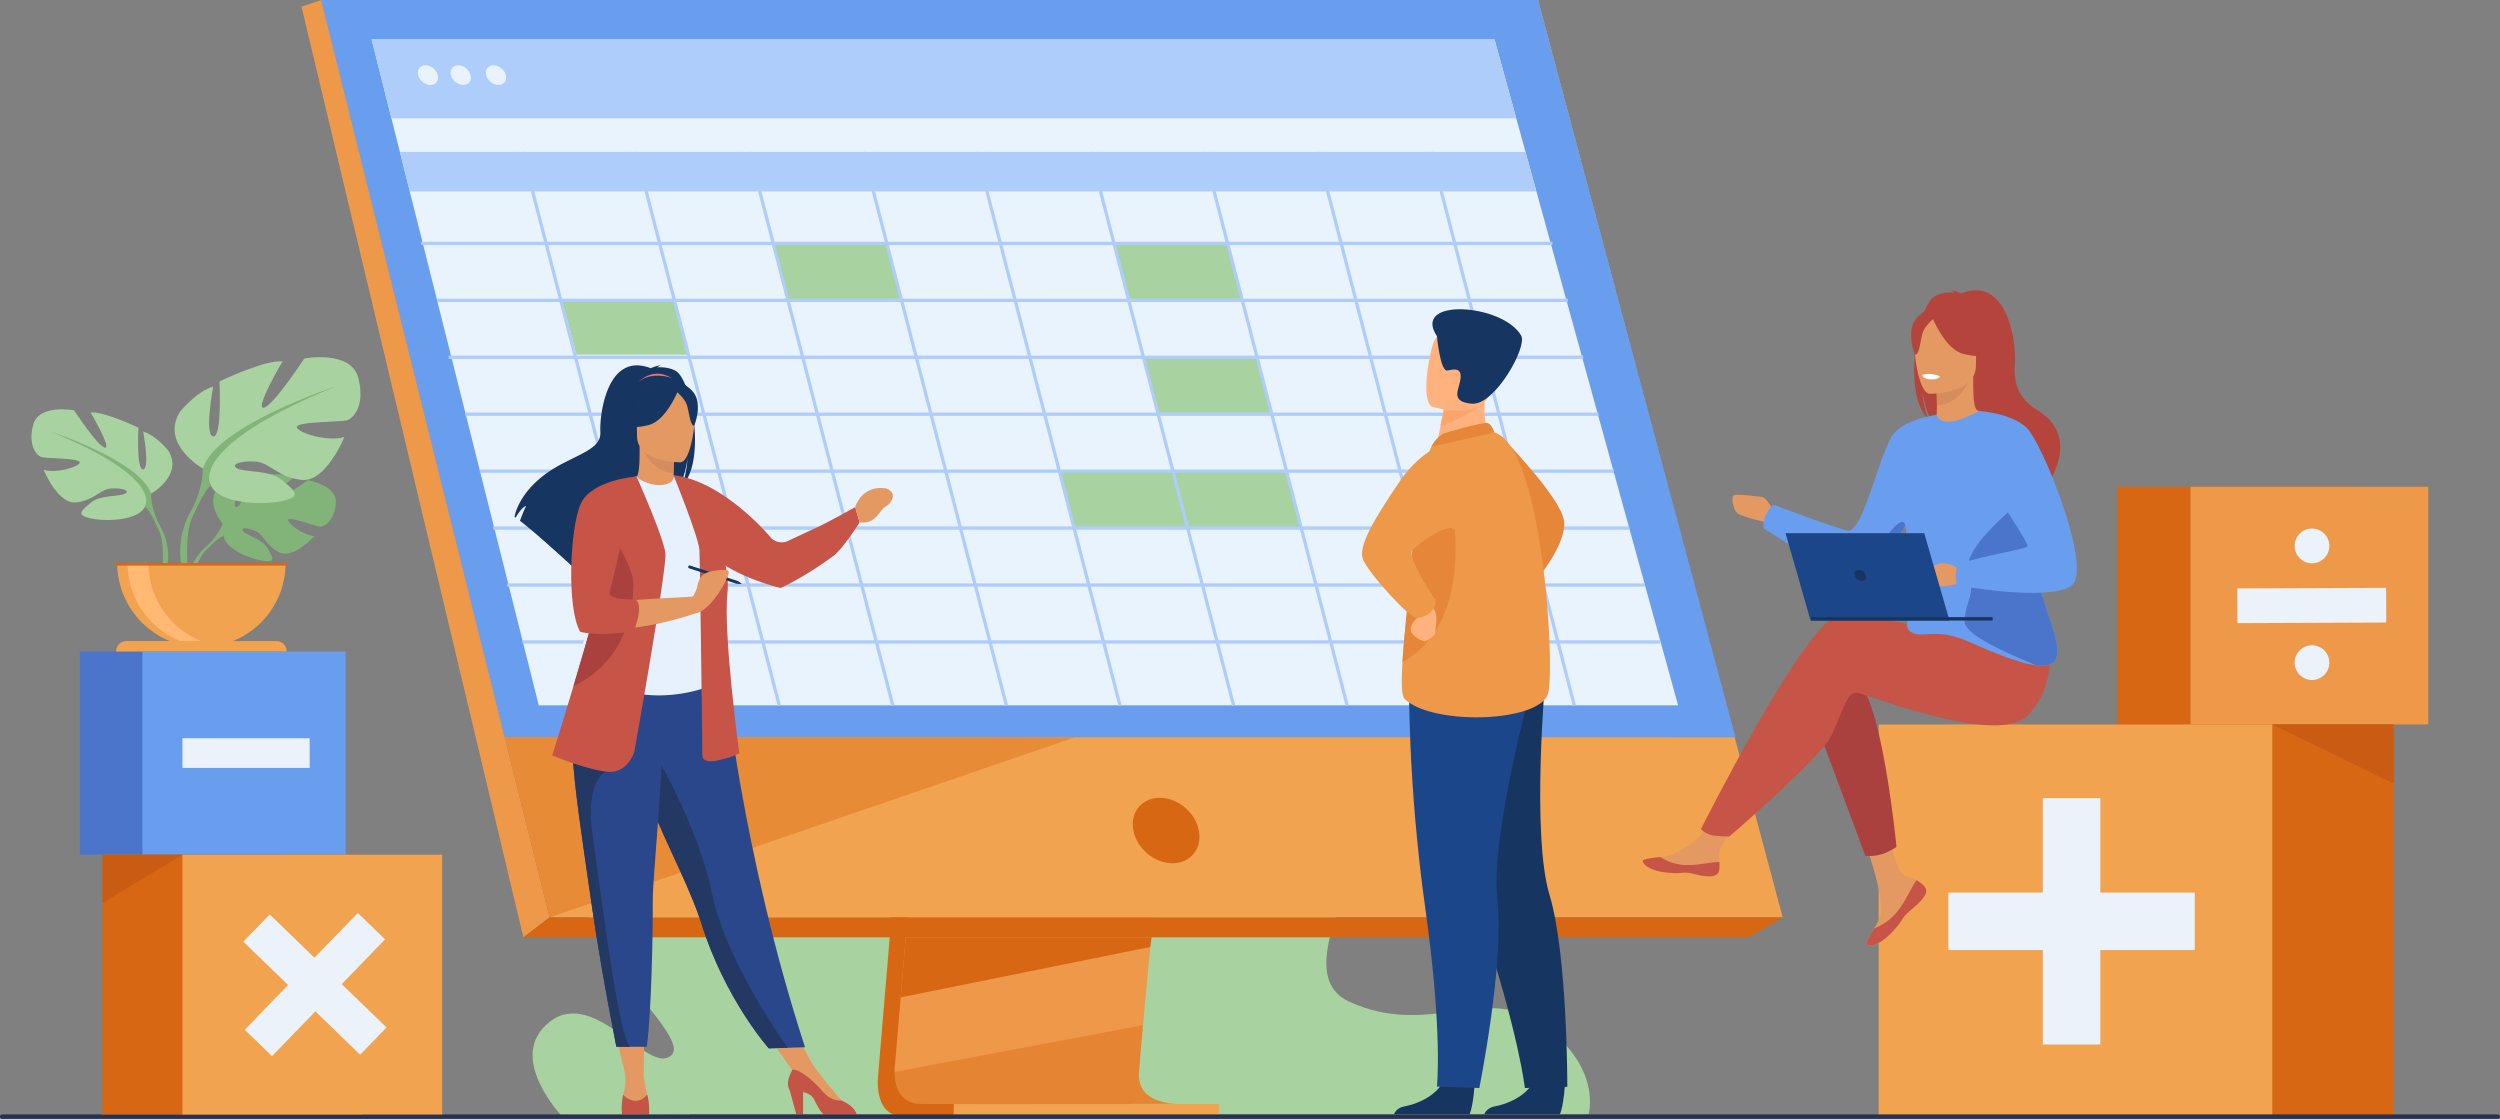
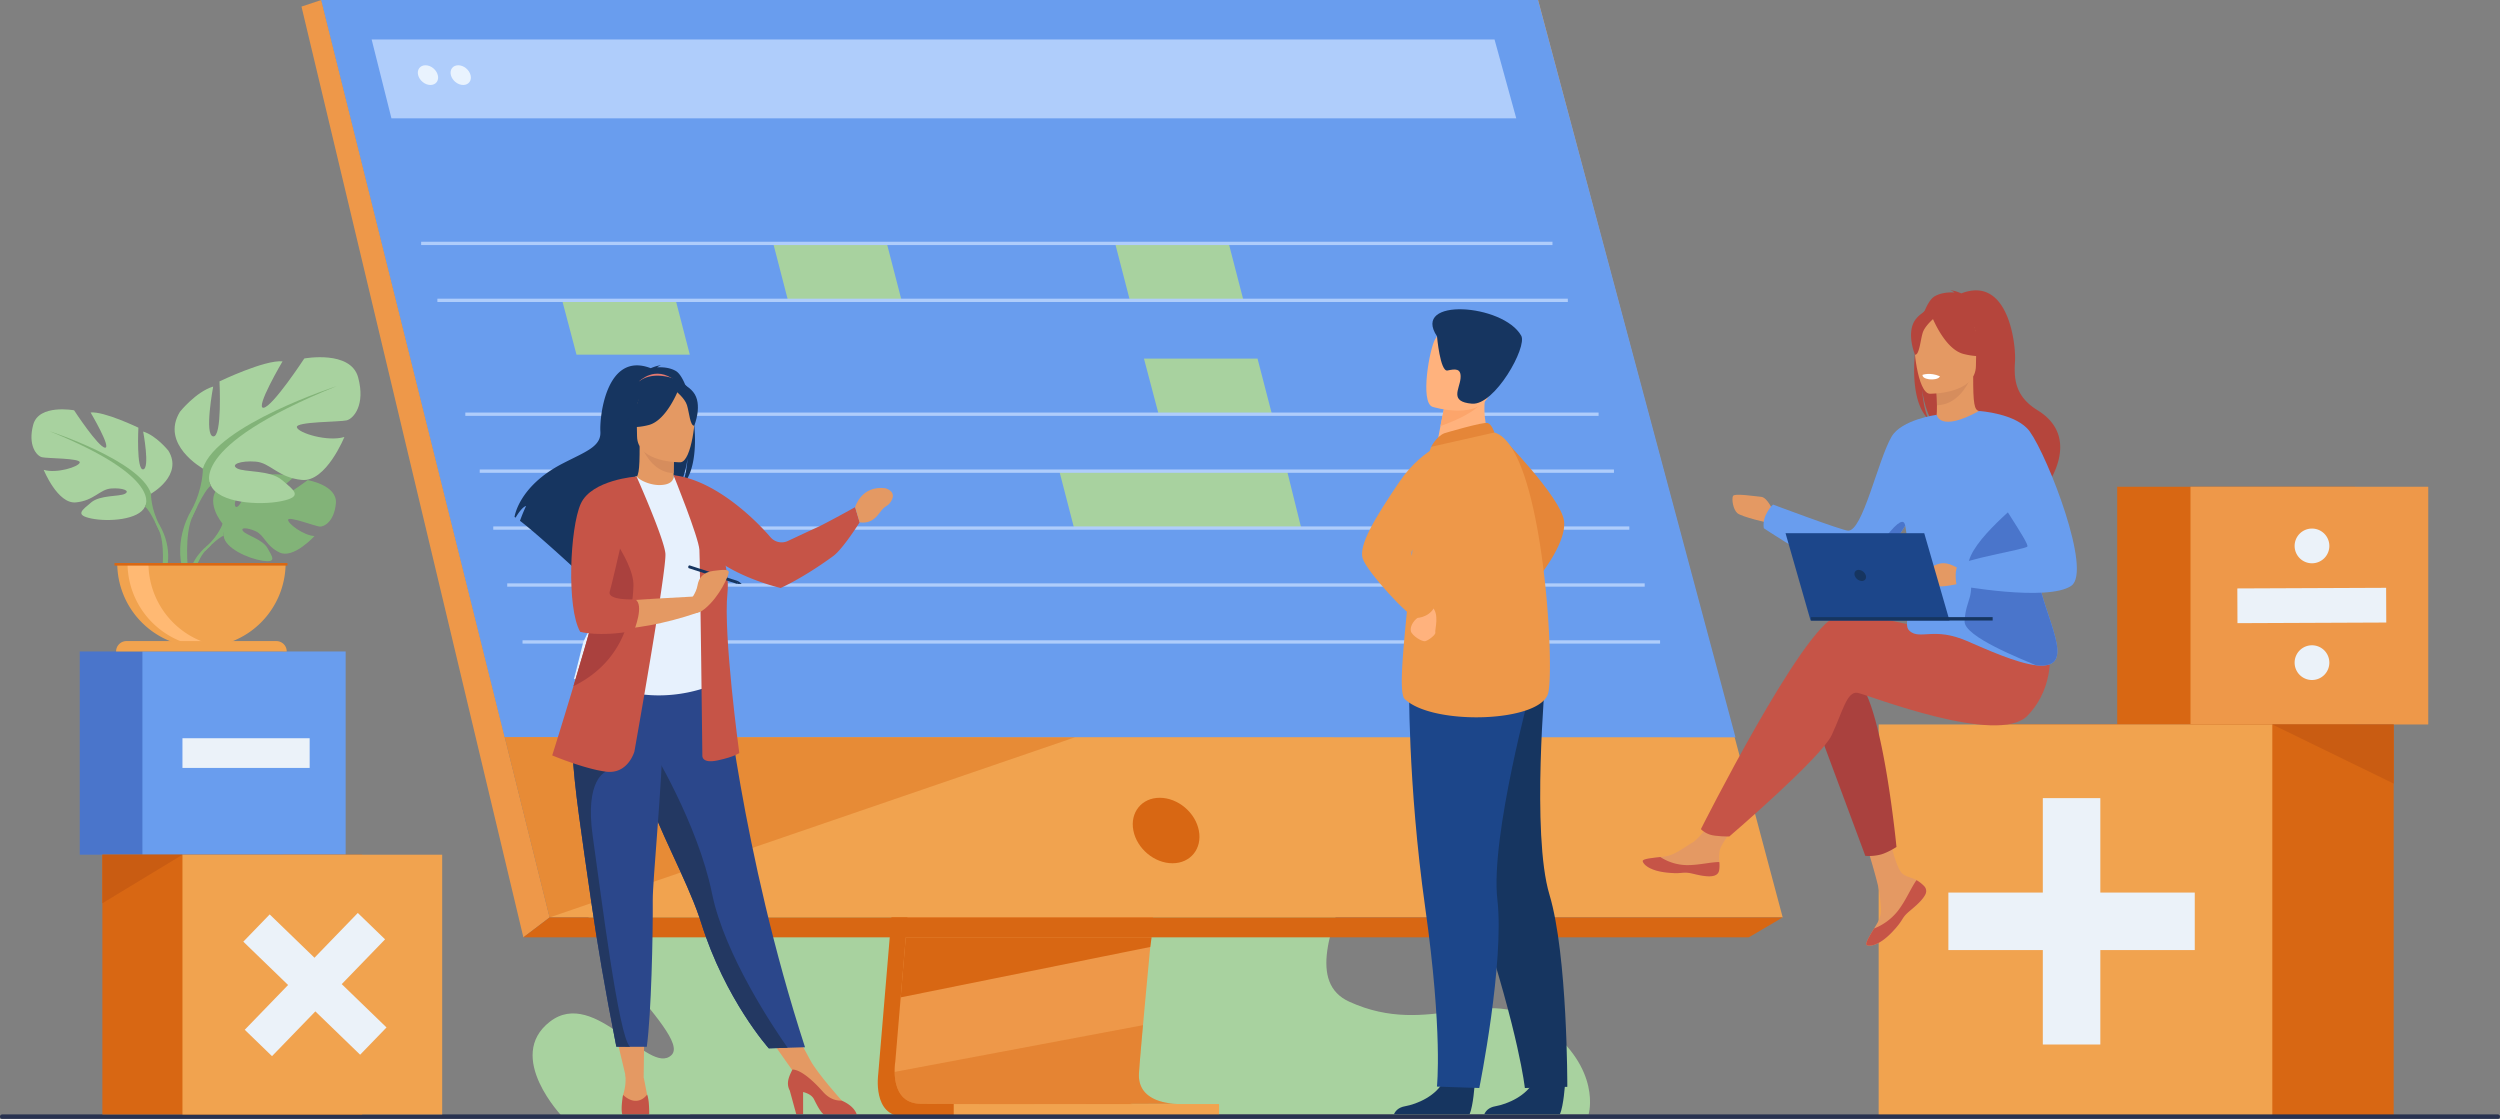
<svg xmlns="http://www.w3.org/2000/svg" id="Ñëîé_2" data-name="Ñëîé 2" viewBox="0 0 2378.94 1064.7">
  <rect x="0" y="0" width="2378.94" height="1064.7" fill="#808080" stroke="none" />
  <defs>
    <style>.cls-1{fill:#a8d29f;}.cls-2,.cls-5{fill:#d86713;}.cls-3{fill:#ee9849;}.cls-4{fill:#f1a34f;}.cls-5{opacity:0.4;}.cls-6{fill:#699dee;}.cls-7{fill:#e9f3fe;}.cls-8{fill:#afcdfb;}.cls-9{fill:#ebf2f9;}.cls-10{fill:#4a75cb;}.cls-11{fill:#e49963;}.cls-12{fill:#163560;}.cls-13{fill:#e37970;}.cls-14{fill:#d68d5d;}.cls-15{fill:#2b478b;}.cls-16{fill:#e7f1fd;}.cls-17{fill:#c65447;}.cls-18{fill:#c45446;}.cls-19{fill:#233862;}.cls-20{fill:#aa413e;}.cls-21{fill:#c95c12;}.cls-22{fill:#b5453c;}.cls-23{fill:#fff;}.cls-24{fill:#1c468a;}.cls-25{fill:#283250;}.cls-26{fill:#e58638;}.cls-27{fill:#ffb27d;}.cls-28{fill:#fca56b;}.cls-29{fill:#82b378;}.cls-30{fill:#ffb973;}</style>
  </defs>
  <title>accountants</title>
  <path class="cls-1" d="M2371.88,1620.43c-55.27-41.43-108.34,12.68-185.72-22.7s81.81-210,17.69-263.11-170.25,59.7-170.25,59.7,185.72-232.16,115-261.11-518.24-103-518.24-103l-80.86,466.39c-16.54-21.39-51.58-49-81.92-14.17-40.37,46.3,95,146,73.61,166.21s-72.42-65.3-115.61-31.87,12.21,90.79,12.21,90.79l121.21,1.69s0-1.5.05-4.23h854.92S2427.16,1661.85,2371.88,1620.43Z" transform="translate(-902.3 -644.57)" />
  <path class="cls-2" d="M1793.7,1004.77,1738,1666.7s-5.83,40.12,24,40.2c49.07.12,244.25,0,244.25,0s-36.93-8.35-36.49-27.15c.53-22.15,65.07-681.25,65.07-681.25Z" transform="translate(-902.3 -644.57)" />
  <path class="cls-3" d="M2022.13,1694.89c-9.65,0-196.07.61-243.86,0-20.83-.26-24.48-18.52-24.65-30.33a59.17,59.17,0,0,1,.63-9.85l1.45-17.2,3.69-43.85,3.26-38.74,4.19-49.78,3.53-42,39.56-470.35,241.18-6.26s-27.18,275.83-46.41,476.61c-2.15,22.37-4.19,43.82-6.08,63.84q-.92,9.59-1.77,18.73c-1.78,19-3.41,36.44-4.83,51.84-.75,8.12-1.44,15.66-2.06,22.57-2.45,27.08-3.89,44.37-3.91,47.66a27.83,27.83,0,0,0,.47,5.36C1990.47,1694.2,2018.51,1694.89,2022.13,1694.89Z" transform="translate(-902.3 -644.57)" />
  <polygon class="cls-4" points="1463.58 0 305.69 0 441.29 544.69 459.86 619.28 523.01 872.98 1696.37 872.98 1463.58 0" />
  <polygon class="cls-3" points="305.68 0 286.89 6.26 498.03 891.93 523.01 872.99 305.68 0" />
  <polygon class="cls-2" points="498.03 891.93 1664.16 891.93 1696.37 872.99 523.01 872.99 498.03 891.93" />
  <rect class="cls-4" x="1809.84" y="1695.15" width="252.49" height="12" transform="translate(2969.87 2757.73) rotate(180)" />
  <polygon class="cls-2" points="1095.84 891.93 1094.54 901.1 857.09 949.07 860.35 910.33 861.9 891.93 1095.84 891.93" />
  <path class="cls-5" d="M2022.13,1694.89c-9.65,0-196.07.61-243.86,0-20.83-.26-24.48-18.52-24.65-30.33l236.33-44.46c-2.45,27.08-3.89,44.37-3.91,47.66a27.83,27.83,0,0,0,.47,5.36C1990.47,1694.2,2018.51,1694.89,2022.13,1694.89Z" transform="translate(-902.3 -644.57)" />
  <polygon class="cls-5" points="1023.2 701.48 523.01 872.99 480.3 701.38 1023.2 701.48" />
  <polygon class="cls-6" points="1463.58 0 305.68 0 480.2 701.38 1651.45 701.61 1463.58 0" />
  <path class="cls-2" d="M2043.1,1434.87c-3.34-17.21-20-31.15-37.21-31.15s-28.44,13.95-25.1,31.15,20,31.16,37.21,31.16S2046.44,1452.07,2043.1,1434.87Z" transform="translate(-902.3 -644.57)" />
-   <polygon class="cls-7" points="1596.84 671.2 512.7 671.2 389.92 182.1 380.51 144.59 372.48 112.6 353.65 37.58 1422.16 37.58 1442.84 112.6 1451.66 144.59 1462 182.1 1596.84 671.2" />
  <polygon class="cls-8" points="1422.16 37.58 353.65 37.58 372.48 112.6 1442.84 112.6 1422.16 37.58" />
  <polygon class="cls-1" points="735.79 231.61 843.88 231.61 857.9 285.79 749.81 285.79 735.79 231.61" />
  <polygon class="cls-1" points="534.93 285.79 643.02 285.79 656.4 337.5 548.6 337.5 534.93 285.79" />
  <polygon class="cls-1" points="1061.13 231.61 1169.22 231.61 1183.24 285.79 1075.16 285.79 1061.13 231.61" />
  <polygon class="cls-1" points="1088.55 341.21 1196.63 341.21 1210.02 392.91 1102.21 392.91 1088.55 341.21" />
  <polygon class="cls-1" points="1008.05 448.33 1224.81 448.33 1238.24 502.51 1022.07 502.51 1008.05 448.33" />
  <rect class="cls-8" x="400.75" y="230.04" width="1076.54" height="3.15" />
  <rect class="cls-8" x="416.2" y="284.22" width="1075.71" height="3.15" />
-   <rect class="cls-8" x="426.88" y="338.4" width="1079.66" height="3.15" />
  <rect class="cls-8" x="442.79" y="392.58" width="1078.39" height="3.15" />
  <rect class="cls-8" x="456.48" y="446.76" width="1079.32" height="3.15" />
  <rect class="cls-8" x="469.37" y="500.93" width="1081.06" height="3.15" />
  <rect class="cls-8" x="482.66" y="555.11" width="1082.39" height="3.15" />
  <rect class="cls-8" x="497.22" y="609.29" width="1082.46" height="3.15" />
  <path class="cls-7" d="M1307.19,706.68c-5.18,0-8.33,4.2-7,9.38s6.54,9.38,11.72,9.38,8.33-4.2,7-9.38S1312.37,706.68,1307.19,706.68Z" transform="translate(-902.3 -644.57)" />
  <path class="cls-7" d="M1338.35,706.68c-5.18,0-8.33,4.2-7,9.38s6.54,9.38,11.72,9.38,8.33-4.2,7-9.38S1343.53,706.68,1338.35,706.68Z" transform="translate(-902.3 -644.57)" />
-   <path class="cls-7" d="M1383.62,716.05c-1.29-5.18-6.54-9.38-11.72-9.38s-8.33,4.2-7,9.38,6.54,9.38,11.72,9.38S1384.91,721.23,1383.62,716.05Z" transform="translate(-902.3 -644.57)" />
-   <polygon class="cls-8" points="1496.55 671.6 1499.6 670.81 1373.11 182.1 1462 182.1 1451.66 144.59 1363.4 144.59 1363.3 144.2 1361.78 144.59 1255.32 144.59 1255.22 144.2 1253.69 144.59 1147.23 144.59 1147.13 144.2 1145.61 144.59 1039.15 144.59 1039.05 144.2 1037.52 144.59 931.06 144.59 930.96 144.2 929.44 144.59 822.98 144.59 822.88 144.2 821.35 144.59 714.89 144.59 714.79 144.2 713.27 144.59 606.81 144.59 606.7 144.2 605.18 144.59 498.72 144.59 498.62 144.2 497.1 144.59 380.51 144.59 389.92 182.1 505.18 182.1 631.87 671.6 634.92 670.81 508.43 182.1 613.26 182.1 739.96 671.6 743 670.81 616.51 182.1 721.35 182.1 848.04 671.6 851.09 670.81 724.6 182.1 829.43 182.1 956.13 671.6 959.17 670.81 832.68 182.1 937.52 182.1 1064.21 671.6 1067.26 670.81 940.77 182.1 1045.61 182.1 1172.3 671.6 1175.34 670.81 1048.86 182.1 1153.69 182.1 1280.38 671.6 1283.43 670.81 1156.94 182.1 1261.78 182.1 1388.47 671.6 1391.51 670.81 1265.03 182.1 1369.86 182.1 1496.55 671.6" />
  <rect class="cls-2" x="2014.69" y="463.18" width="226.22" height="226.22" />
  <rect class="cls-3" x="2084.44" y="463.18" width="226.22" height="226.22" />
  <path class="cls-9" d="M3102.26,1258.61a16.52,16.52,0,0,0-16.45,16.59h0a16.52,16.52,0,0,0,16.59,16.45h0a16.52,16.52,0,0,0,16.45-16.59h0A16.52,16.52,0,0,0,3102.26,1258.61Z" transform="translate(-902.3 -644.57)" />
  <path class="cls-9" d="M3102.4,1180.58h0a16.52,16.52,0,0,0,16.45-16.59h0a16.52,16.52,0,1,0-16.45,16.59Z" transform="translate(-902.3 -644.57)" />
  <rect class="cls-9" x="3031.31" y="1204.34" width="141.59" height="33.04" transform="translate(-907.34 -631.69) rotate(-0.24)" />
  <rect class="cls-10" x="75.89" y="619.92" width="193.39" height="193.39" />
  <rect class="cls-6" x="135.52" y="619.92" width="193.39" height="193.39" />
  <rect class="cls-9" x="173.62" y="702.49" width="121.04" height="28.25" />
  <polygon class="cls-11" points="584.32 977.53 595.6 1025.06 612.5 1024.97 613.12 977.53 584.32 977.53" />
  <polygon class="cls-11" points="726.5 979.56 758.61 1025.06 771.13 1008.99 751.8 973.3 726.5 979.56" />
  <path class="cls-12" d="M1545.32,997.53c-5.84-3.32-12.83-3.68-17.72-3.39a8.29,8.29,0,0,1,3.74-1.77c-3-.45-9.8,2.56-9.8,2.56-42.19-16.26-48.82,45.87-47.94,60.3s-14.18,19.14-36.13,30.52c-41.88,21.7-45.56,50.75-45.56,50.75.33.19.67.41,1,.66,2.08-3.52,6.36-10.13,10-11.13a149.52,149.52,0,0,0-5.8,14.13c12.36,9.4,35.47,30.23,51.58,45-.07-2.89,0-7,1.1-9.15l2,12c8.62,7.92,14.56,13.5,14.56,13.5-1.06-11.66,52.75-73.21,80.82-91.64,6.83-10.06,9.26-27.84,9.45-29.24-1.18,14.09-3.59,22-5.75,26.45C1574.63,1085.17,1560.79,1006.31,1545.32,997.53Z" transform="translate(-902.3 -644.57)" />
  <path class="cls-11" d="M1545.5,1110.75c.14.06-13.56,7.17-23.86,4.36-9.69-2.64-16-15.21-15.89-15.24,4.1-.81,5.29-6.45,5.2-30.69l1.86.37,31.19,6.18s-.71,9.82-.73,19.07C1543.25,1102.56,1543.72,1109.92,1545.5,1110.75Z" transform="translate(-902.3 -644.57)" />
  <path class="cls-13" d="M1510.22,1007.7s15.39-16.38,34.71-.84C1544.93,1006.86,1533.68,1004.91,1510.22,1007.7Z" transform="translate(-902.3 -644.57)" />
  <path class="cls-14" d="M1544,1075.73s-.71,9.82-.73,19.07c-17.46-.49-26.68-16.42-30.46-25.24Z" transform="translate(-902.3 -644.57)" />
  <path class="cls-12" d="M1509.58,1066.15s-9.15-14.45-11.34-26.81c-1.57-8.82,2.93-41.53,35.79-36.82a44.65,44.65,0,0,1,18.52,7c7.14,4.82,17.43,15.22,5.92,43.77l-3,9.64Z" transform="translate(-902.3 -644.57)" />
  <path class="cls-15" d="M1668.33,1641.09l-16.54.51-17.9.55s-41.34-46-64.53-119.82q-.81-2.57-1.71-5.21c-12.69-37-39-83.46-52.87-125.5-2.21-6.7-4.19-13-6-19-.57-1.91-1.12-3.79-1.65-5.64-10.22-35.5-13.18-58.81-15.9-83.72l100.12.8S1607.55,1454.16,1668.33,1641.09Z" transform="translate(-902.3 -644.57)" />
  <path class="cls-16" d="M1577.37,1226.57c-.25,47.64,7,68.08,7,68.08s-42.87,21.78-93.82,5.75c-.6-.19-42.19-9.68-42.19-9.68.85-1.93,8.44-34,9.27-35.8,10.76-23.1,18.92-33.23,20.2-40.33a151.06,151.06,0,0,0,1.24-39.92A320.31,320.31,0,0,0,1466.7,1112c13.88-3.16,26.88-8.71,41.33-14.13,3.32,4.14,13.48,8.47,22.3,8.27,10.15-.22,13.44-4.57,12.91-9.31,10.82,6,19.44,11.7,19.44,11.7,9.19,16,27.83,31.47,29.18,56C1592.21,1170.5,1577.37,1225.23,1577.37,1226.57Z" transform="translate(-902.3 -644.57)" />
  <path class="cls-17" d="M1635.49,1155.79c-14.7-17.17-52.78-54.4-92.07-59l33.91,66.06s1.91,11.32,11.95,17.92c24.6,16.16,55.87,23.31,55.87,23.31s21.18-9.24,50.13-30.45c9.09-6.66,25.05-32.06,25.05-32.06l-4.31-14.41s-27.11,15.16-36.79,19.53c-5.52,2.49-18.22,8.44-27.18,12.65A14,14,0,0,1,1635.49,1155.79Z" transform="translate(-902.3 -644.57)" />
  <path class="cls-11" d="M1549.83,1084.48s-41.3.68-41.33-25-5.38-43,21-44.49,31.5,8.29,33.6,16.87S1560.57,1083.64,1549.83,1084.48Z" transform="translate(-902.3 -644.57)" />
  <path class="cls-12" d="M1548.3,1014.32S1537,1044.5,1519.64,1049s-24.88-.19-24.88-.19a49.15,49.15,0,0,0,16.07-29S1539.77,1000,1548.3,1014.32Z" transform="translate(-902.3 -644.57)" />
  <path class="cls-12" d="M1545.5,1016.77s8.44,6.74,10.5,13.29,3,20,6.92,19.58c0,0,8.52-20.51-1.05-32.12C1551.71,1005.21,1545.5,1016.77,1545.5,1016.77Z" transform="translate(-902.3 -644.57)" />
  <path class="cls-11" d="M1716,1127.18s5.82-21,28.89-18c2.65.83,10.38,3.91,5.44,12.2-3.64,6.11-5.22,3-11,11.16s-12,10.06-19.07,9.08Z" transform="translate(-902.3 -644.57)" />
  <path class="cls-11" d="M1497.33,1667a45.8,45.8,0,0,1-2.15,19.49s-2.77,12.61,9.65,12.84,15.46-.94,14.05-8.67-4.08-21.1-4.08-21.1Z" transform="translate(-902.3 -644.57)" />
  <path class="cls-18" d="M1520.06,1704.69s-.27.16-.78.41H1495a5.89,5.89,0,0,1-.69-.41c-1.4-6.33.89-18.23.89-18.23,14.06,12.88,22.86-.32,22.86-.32C1520.32,1691.65,1520.06,1704.69,1520.06,1704.69Z" transform="translate(-902.3 -644.57)" />
  <path class="cls-11" d="M1703.34,1691.9s-22.89-25.41-29.92-38.33l-17,8.72,38,35.73,8.9-1.17Z" transform="translate(-902.3 -644.57)" />
  <path class="cls-18" d="M1717.55,1705.1h-31.32c-3-2.25-5.83-7.47-9.34-14.48-1.86-3.74-6.06-5.79-10.37-6.92v21.16H1660l-6.15-22.49c-4-7.45-.32-14.2,2.53-20.08,3.31,0,12.24,2.26,29.15,21.31,5.56,6.26,11.7,8.49,17.79,8.3a1.54,1.54,0,0,0,.25.13C1713.8,1696.61,1716.71,1702.32,1717.55,1705.1Z" transform="translate(-902.3 -644.57)" />
  <path class="cls-17" d="M1543.24,1096.82s23.9,59,24.6,71,2.81,195.36,2.81,195.36-1.41,8.43,14.76,4.92,20.38-7,20.38-7-15.46-113.14-11.24-152.49S1562.22,1105,1562.22,1105Z" transform="translate(-902.3 -644.57)" />
  <path class="cls-19" d="M1651.8,1641.6l-17.9.55s-41.34-46-64.53-119.82q-.81-2.57-1.71-5.21c-12.69-37-39-83.46-52.87-125.5-2.21-6.7-4.19-13-6-19-.57-1.91-1.12-3.79-1.65-5.64l14.74-11.19s44.27,71.68,58,139.14C1591.78,1553.56,1639.46,1624.06,1651.8,1641.6Z" transform="translate(-902.3 -644.57)" />
  <path class="cls-12" d="M1604.8,1197.6l-.87,2.67-46.34-15.06a1.79,1.79,0,0,1-.29-1.65,1.32,1.32,0,0,1,1.16-1Z" transform="translate(-902.3 -644.57)" />
  <path class="cls-15" d="M1523.45,1501.24c.25,32.8-1.41,108.22-5.68,139.45h-15.85c-8.76,0-13.13-.13-13.13-.13-10.72-54.29-18.34-99.21-23.89-137.91-4.55-31.76-8.6-59-11.71-82.44s-5.31-43.35-6.09-60c-.12-2.63-.21-5.19-.26-7.67s-.06-4.92,0-7.27l86.51-8.43C1532.2,1394.28,1523.31,1482.18,1523.45,1501.24Z" transform="translate(-902.3 -644.57)" />
  <path class="cls-19" d="M1501.92,1640.69c-8.76,0-13.13-.13-13.13-.13-10.72-54.29-18.34-99.21-23.89-137.91-4.55-31.76-8.6-59-11.71-82.44s-5.31-43.35-6.09-60l31.74,18.67s-20.26,7.15-12.53,61.26S1491.16,1633,1501.92,1640.69Z" transform="translate(-902.3 -644.57)" />
  <path class="cls-17" d="M1506,1359.64s-6.09,22-27.17,19.21-51.06-15.46-51.06-15.46,9-28.47,20.21-65.87c13.56-45.28,30.35-103.65,38.26-140.46a227.7,227.7,0,0,0,4.3-25.1L1508,1098s26.08,58.53,27.48,73.29S1506,1359.64,1506,1359.64Z" transform="translate(-902.3 -644.57)" />
  <path class="cls-11" d="M1485,1169.11,1508,1098c-.06,0-29.16,8.66-43.79,16,0,0-9.15,11.79-14.81,39,0,0-6,65.32,7.37,89.22,0,0,42.16,8.43,109.63-14.76v-15.46s-73.79,3.87-88.9,5.62Z" transform="translate(-902.3 -644.57)" />
  <path class="cls-20" d="M1505.07,1202.23c-.94,23.89-6.56,70.27-56.69,95.1l-.4.19c13.56-45.28,30.35-103.65,38.26-140.46C1495.45,1170.82,1505.58,1189.07,1505.07,1202.23Z" transform="translate(-902.3 -644.57)" />
  <path class="cls-17" d="M1508,1098s-42.79,3-53.1,26-13.59,99.32-.47,121.81c0,0,18.06,5.14,50-.83l1.18-.22s10.19-24.95,1.05-29.87c0,0-26.94,1.41-24.13-7.5S1508,1098,1508,1098Z" transform="translate(-902.3 -644.57)" />
  <path class="cls-11" d="M1558.87,1216.18s5.88-7.12,7.13-14.4,5.14-12.67,15.29-14,14.51-1.48,14.48,1.38-8.29,22.83-22.85,34.75S1558.87,1216.18,1558.87,1216.18Z" transform="translate(-902.3 -644.57)" />
  <polygon class="cls-12" points="705.83 555.61 702.5 553.03 701.63 555.7 705.83 555.61" />
  <rect class="cls-2" x="2805.49" y="1333.97" width="374.6" height="374.6" transform="translate(5083.27 2397.97) rotate(180)" />
  <rect class="cls-4" x="1787.68" y="689.4" width="374.6" height="374.6" />
  <polygon class="cls-9" points="2088.48 849.34 1998.62 849.34 1998.62 759.48 1943.9 759.48 1943.9 849.34 1854.03 849.34 1854.03 904.06 1943.9 904.06 1943.9 993.93 1998.62 993.93 1998.62 904.06 2088.48 904.06 2088.48 849.34" />
  <polygon class="cls-21" points="2162.28 689.4 2277.78 745.65 2277.78 689.4 2162.28 689.4" />
  <path class="cls-11" d="M2733.47,1488a6.68,6.68,0,0,1,1.19,7.15.06.06,0,0,1,0,0c-1.73,4.76-7.42,10.09-14,15.4-.85.68-1.6,1.3-2.25,1.88l-.51.45-.39.35c-6.17,5.69-3.85,7-14.93,18.53-12.64,13.15-21.34,13.39-23.82,12.19-2.09-1,2.16-8,6.88-15.84l.69-1.14c.63-1,1.25-2.1,1.88-3.15,5.53-9.44,4.11-13.86,2.8-27.91-1.06-11.41-17.75-63.75-17.75-63.75l24.22-4.17s7.29,41.68,15.33,48.1c4.3,3.42,9.11,3.46,13.24,6l.86.54A31.82,31.82,0,0,1,2733.47,1488Z" transform="translate(-902.3 -644.57)" />
  <path class="cls-17" d="M2733.47,1488a6.68,6.68,0,0,1,1.19,7.15.06.06,0,0,1,0,0c-2.11,4.76-7.66,10.05-14.06,15.35-.84.69-1.57,1.33-2.23,1.93l-.51.45-.39.35c-6.17,5.69-3.85,7-14.93,18.53-12.64,13.15-21.34,13.39-23.82,12.19-2.09-1,2.16-8,6.88-15.84a53.86,53.86,0,0,0,22.53-16.6c7.61-9.71,12.69-22.19,17.87-29.42l.86.54A31.82,31.82,0,0,1,2733.47,1488Z" transform="translate(-902.3 -644.57)" />
  <path class="cls-11" d="M2538.14,1472.86c-1.5,7.48-12.15,6.23-24.06,3.32s-9.08.55-26-1.33-22.08-8.2-22.6-10.72c-.46-2.24,7.91-3,16.89-4.06l3.4-.41c10.14-1.27,17.57-7.82,26.78-13.19,8.73-5.09,21.75-25.83,21.75-25.83l23.24,1.84s-12.2,18.53-16.91,26.58c-2.78,4.74-2.63,11-2.28,15.84A29.81,29.81,0,0,1,2538.14,1472.86Z" transform="translate(-902.3 -644.57)" />
  <path class="cls-17" d="M2514.08,1476.18c-11.91-2.91-9.08.55-26-1.33s-22.08-8.2-22.6-10.72c-.46-2.24,7.91-3,16.89-4.06l.08.17a47.78,47.78,0,0,0,24.27,7.54c11.5.28,23.68-3,31.62-2.89a29.81,29.81,0,0,1-.18,8C2536.64,1480.34,2526,1479.09,2514.08,1476.18Z" transform="translate(-902.3 -644.57)" />
  <path class="cls-11" d="M2589.86,1131.48s-5.54-13.57-11.63-14.12-25.47-3.6-26.86-.83,0,12.74,4.15,16.34,29.9,9.41,29.9,9.41Z" transform="translate(-902.3 -644.57)" />
  <path class="cls-20" d="M2627.21,1324.24,2677.3,1459a45.87,45.87,0,0,0,15.07-1.38c6.79-2,14.57-7.09,14.57-7.09s-12.43-129.44-35.21-156.36S2627.21,1324.24,2627.21,1324.24Z" transform="translate(-902.3 -644.57)" />
  <path class="cls-17" d="M2825.34,1269.7s-143.93-48.67-176-38.31-128.48,202.11-128.48,202.11,2.17,2.89,8.11,5.12c5.52,2.07,18.89,1.94,18.89,1.94s87-74.56,97.34-96.3,14.5-42.46,24.85-40.38,133.58,50.74,161.54,21.75S2852.2,1259,2852.2,1259Z" transform="translate(-902.3 -644.57)" />
  <path class="cls-22" d="M2737.38,1043.29c-2.3-4.75-4.87-13.18-6.13-28.2.19,1.49,2.78,20.44,10.07,31.17,29.93,19.65,87.31,85.28,86.17,97.71,0,0,20.21-34.28,20.56-34.48,0,0,37.28-47.41-6.9-74.56-22.46-13.8-22.34-31.51-21.4-46.9s-6.12-81.62-51.11-64.29c0,0-7.22-3.21-10.45-2.73a8.83,8.83,0,0,1,4,1.89c-5.21-.31-12.67.08-18.89,3.61C2726.79,935.89,2712,1020,2737.38,1043.29Z" transform="translate(-902.3 -644.57)" />
  <path class="cls-11" d="M2743.1,1047.24c-.15.07,14.45,7.65,25.44,4.65,10.33-2.82,17.08-16.21,16.94-16.24-4.38-.87-5.64-6.88-5.54-32.72l-2,.39-33.26,6.59s.76,10.47.78,20.33C2745.49,1038.5,2745,1046.36,2743.1,1047.24Z" transform="translate(-902.3 -644.57)" />
  <path class="cls-14" d="M2744.69,1009.9s.76,10.47.78,20.33c18.61-.52,28.45-17.5,32.48-26.91Z" transform="translate(-902.3 -644.57)" />
  <path class="cls-22" d="M2781.39,999.69s9.75-15.41,12.09-28.59c1.67-9.41-3.12-44.28-38.16-39.26a47.6,47.6,0,0,0-19.74,7.46c-7.61,5.14-18.59,16.23-6.31,46.66l3.19,10.28Z" transform="translate(-902.3 -644.57)" />
  <path class="cls-11" d="M2738.48,1019.23s44,.73,44.06-26.7,5.73-45.81-22.38-47.43-33.59,8.84-35.82,18S2727,1018.34,2738.48,1019.23Z" transform="translate(-902.3 -644.57)" />
  <path class="cls-22" d="M2780.06,950.21s-30.08-20.56-39.59-6.34c-2.89-2.47-8-4.26-14.82,4-10.21,12.37-1.12,34.25-1.12,34.25,4.19.49,5.18-13.89,7.37-20.88,1.66-5.27,7.18-10.65,9.8-13,3.84,8.66,14.41,29.39,29,33.13,18.5,4.76,26.53-.2,26.53-.2A52.4,52.4,0,0,1,2780.06,950.21Z" transform="translate(-902.3 -644.57)" />
  <path class="cls-6" d="M2859.1,1270.46c-2.37,6.59-9.66,8.29-19.42,7.15-18.61-2.17-46.26-14.67-66.19-23.31-30.38-13.16-44.18-.79-53.85-9.17s11-27-6.9-113.54c-6.09-29.34,32.47-92.29,32.47-92.29s2.67,17.06,40.26-3.65c.19-.1,15.83,20.74,29.82,47.26,15.42,29.26,30.2,64.6,25.85,82.81C2832.87,1200.43,2866,1251.31,2859.1,1270.46Z" transform="translate(-902.3 -644.57)" />
  <path class="cls-6" d="M2745.21,1039.29l-22.73,93.38s-2.83,5-7.27,12.21c-10.42,16.84-29.7,45.46-42,48.37-6.09,1.44-19-3.63-33.37-10.87-27.1-13.69-59.14-35.15-59.14-35.15-2.07-12.43,8.74-22.55,8.74-22.55s64.89,24.39,71.34,24.85c14,1,28.35-66.81,41.48-89.4C2711.71,1043.79,2745.21,1039.29,2745.21,1039.29Z" transform="translate(-902.3 -644.57)" />
  <path class="cls-23" d="M2748.26,1002.61s-.82,3.48-9.49,2.95c0,0-7.28-.45-7.06-4.28C2731.72,1001.27,2738.78,998.55,2748.26,1002.61Z" transform="translate(-902.3 -644.57)" />
  <path class="cls-10" d="M2859.1,1270.46c-2.37,6.59-9.66,8.29-19.42,7.15-12.88-5.61-68.53-27.17-67.91-41.78.93-21.63,10.7-22.32,3.8-49-5.54-21.44,45.88-61.29,54.08-70,15.42,29.26,15.85,30.64,11.51,48.85C2832.87,1200.43,2866,1251.31,2859.1,1270.46Z" transform="translate(-902.3 -644.57)" />
  <path class="cls-10" d="M2715.21,1144.88c-10.42,16.84-29.7,45.46-42,48.37-6.09,1.44-19-3.63-33.37-10.87,10.46,2.7,20.62,2.62,30.49,1.67,10.7-1,13.81-14.15,30.72-33.83C2712,1137.46,2714.67,1140.67,2715.21,1144.88Z" transform="translate(-902.3 -644.57)" />
  <path class="cls-11" d="M2766.76,1186.29s-9.32-7.25-18.12-5.52-13.12,7.77-12.77,10.53,5,10.53,11.74,11.22,25.89-4.14,25.89-4.14Z" transform="translate(-902.3 -644.57)" />
  <path class="cls-6" d="M2785.47,1035.64s35.89,2.21,48.31,19.54c17.49,24.39,59.47,132.9,39.58,146.76-22.39,15.61-109.19-.46-109.19-.46s-2.65-12.37,1-18.35,63.51-15.65,66.28-18.41-34.52-53.85-34.52-62.13S2785.47,1035.64,2785.47,1035.64Z" transform="translate(-902.3 -644.57)" />
  <polygon class="cls-24" points="1855.09 590.48 1722.9 590.48 1699.07 507.37 1831.06 507.37 1855.09 590.48" />
  <rect class="cls-12" x="1723.35" y="587.24" width="172.82" height="3.24" />
  <path class="cls-12" d="M2667.18,1192.15c-.84-2.92.85-5.29,3.77-5.29a7.58,7.58,0,0,1,6.81,5.29c.84,2.92-.85,5.29-3.77,5.29A7.58,7.58,0,0,1,2667.18,1192.15Z" transform="translate(-902.3 -644.57)" />
  <path class="cls-25" d="M3279.12,1709.27H904.42a2.13,2.13,0,0,1-2.12-2.12h0a2.13,2.13,0,0,1,2.12-2.12h2374.7a2.13,2.13,0,0,1,2.12,2.12h0A2.13,2.13,0,0,1,3279.12,1709.27Z" transform="translate(-902.3 -644.57)" />
  <rect class="cls-2" x="97.42" y="813.31" width="247.15" height="247.15" />
  <rect class="cls-4" x="173.63" y="813.31" width="247.15" height="247.15" />
  <polygon class="cls-9" points="367.79 977.7 325.18 936.47 366.42 893.86 340.48 868.75 299.24 911.36 256.64 870.13 231.53 896.07 274.14 937.3 232.9 979.91 258.84 1005.01 300.08 962.41 342.69 1003.64 367.79 977.7" />
  <polygon class="cls-21" points="173.63 813.31 97.42 859.51 97.42 813.31 173.63 813.31" />
  <path class="cls-26" d="M2330.22,1059.21s57.61,58.67,60.38,81.12-27.43,57.55-27.43,57.55Z" transform="translate(-902.3 -644.57)" />
  <path class="cls-12" d="M2305.53,1676.56s-1.22,19.77-4.77,28.28h-72c1.22-2.83,4-6.47,10.61-7.61,11.28-2,30.17-9.9,37-24.81C2283.52,1656.74,2305.53,1676.56,2305.53,1676.56Z" transform="translate(-902.3 -644.57)" />
  <path class="cls-12" d="M2391.49,1676.56s-1.22,19.77-4.77,28.28h-72c1.21-2.83,4-6.47,10.61-7.61,11.28-2,30.17-9.9,37-24.81C2369.49,1656.74,2391.49,1676.56,2391.49,1676.56Z" transform="translate(-902.3 -644.57)" />
  <path class="cls-12" d="M2262.78,1336.5s10.09,64.56,47.75,179.17,42.79,164.23,42.79,164.23l40.4-1.13s.34-125.25-17-182.88-3.74-207.77-3.74-207.77Z" transform="translate(-902.3 -644.57)" />
  <path class="cls-24" d="M2243.12,1291.65s-1.43,97.29,15.4,216.74,11.13,170.16,11.13,170.16l40.32,1.34s24.09-119.5,17.19-179.29,33-205.16,33-205.16Z" transform="translate(-902.3 -644.57)" />
  <path class="cls-27" d="M2321.17,1064l-21.48,14.08-31-5.79c.43-2.51,2.48-12.89,4.35-22.3.11-.56.23-1.11.33-1.65,1.6-8,3-14.88,3-14.88l29-12.79,10.81-4.77c0,.17-.84,8.88-1,10.16C2313.12,1048.63,2321.17,1064,2321.17,1064Z" transform="translate(-902.3 -644.57)" />
  <path class="cls-3" d="M2375.64,1303.66c-6.23,28.44-110,31.81-136.74,6-3-2.94-3.19-16.63-2-35.09,2.24-36.07,9.45-90.32,9.73-118A219.47,219.47,0,0,1,2251,1117a320.85,320.85,0,0,1,13.16-47.29s50.68-16.38,60.16-13.6C2370,1069.56,2381.87,1275.22,2375.64,1303.66Z" transform="translate(-902.3 -644.57)" />
-   <path class="cls-26" d="M2236.85,1274.57c2.24-36.07,9.45-90.32,9.73-118A219.47,219.47,0,0,1,2251,1117l30.49-5.38S2311.3,1233.39,2236.85,1274.57Z" transform="translate(-902.3 -644.57)" />
  <path class="cls-27" d="M2253.36,1224.3s2.08,5-2.29,8.3-7.19,8.74-6.19,12.69,10.57,10.39,13.89,9.35,10.07-6.24,9.34-8.32,4.54-18.28-3.55-24.51S2253.36,1224.3,2253.36,1224.3Z" transform="translate(-902.3 -644.57)" />
  <path class="cls-3" d="M2287.45,1062.44s-29.73,5.56-53.42,40.48-39.28,60.87-34.91,73.45,44.14,56.22,51,56.22,17.92-5,18.55-16.21c0,0-28-42-22.49-48.26,2.36-2.69,36.36-30.29,41.21-17.82C2295.42,1170.93,2287.45,1062.44,2287.45,1062.44Z" transform="translate(-902.3 -644.57)" />
  <path class="cls-28" d="M2313,1026.44c-6.37,10.79-30.09,20.11-40,23.54.11-.56.23-1.11.33-1.65,1.6-8,3-14.88,3-14.88l29-12.79C2311.7,1020.57,2315.6,1022,2313,1026.44Z" transform="translate(-902.3 -644.57)" />
  <path class="cls-27" d="M2265.37,1031.68s46.7,14.57,55.33-14.66,20.46-47-9-57.56-38.57-1.1-43.82,8S2253.44,1027.14,2265.37,1031.68Z" transform="translate(-902.3 -644.57)" />
  <path class="cls-12" d="M2269.72,964.6s3,34,10,32.53,13.41-2.57,12.38,7.68-10.78,22.09,10.89,23.9,52.83-54.08,46.88-64.67C2332.71,933.51,2244.89,927.35,2269.72,964.6Z" transform="translate(-902.3 -644.57)" />
  <path class="cls-26" d="M2276.59,1056.88c.6-.25,37.38-11.11,41.38-9.79s6.36,9.05,6.36,9.05l-60.16,13.6S2268.91,1060.11,2276.59,1056.88Z" transform="translate(-902.3 -644.57)" />
  <path class="cls-29" d="M1114.16,1143s-19.5-22.75-1.2-37.19c0,0,13.36-8.09,24.26-7.43,0,0-15.44,25.89-10.44,28.47s15.12-30.09,15.12-30.09,30.41-2.95,40.19,1.75c0,0-26,21.27-20.52,22.54s33.56-19.62,33.56-19.62,28.3,4.82,26.79,22.08-11.26,22.6-15.55,22.14-29.36-10-29.91-6.52,14.55,15,25.12,15.53c0,0-20,22-33.22,15.66s-14.39-16.42-22.66-20.19-15.32-3.77-11.91.08,18.37,7.59,23.1,16,9,14-4.75,11.94-36-12.1-37-23.6Z" transform="translate(-902.3 -644.57)" />
  <path class="cls-29" d="M1208,1123.95s-76.87-3-93.85,19c0,0-3.75,11.24-15.31,21.48l-1.8,4.91s13.32-14,18.09-14.9C1115.14,1154.47,1107.69,1127.23,1208,1123.95Z" transform="translate(-902.3 -644.57)" />
  <path class="cls-29" d="M1098.85,1164.46s-16.5,12.2-17.65,34l3,.27s5.27-22.54,14.79-31.36S1098.85,1164.46,1098.85,1164.46Z" transform="translate(-902.3 -644.57)" />
  <path class="cls-1" d="M1046,1114.37s31-17.37,16.54-40.94c0,0-11.58-14.47-24-18.2,0,0,6.62,35.15,0,36s-4.55-39.7-4.55-39.7-32.67-15.71-45.49-14.47c0,0,20.26,34.32,13.65,33.5S972.8,1035,972.8,1035s-33.5-6.2-38.87,13.65,3.31,29.77,8.27,31,36.8.83,36,5-22.33,10.75-34.32,7c0,0,13.23,32.67,30.6,31s22.74-12.41,33.5-13.23,18.61,2.07,13.23,5-23.57.95-32.26,8.33-15.71,11.93.41,15.24,45.08,1.24,50.86-11.17Z" transform="translate(-902.3 -644.57)" />
  <path class="cls-29" d="M949.23,1054.82s86.84,28.12,96.77,59.55c0,0-.41,14.06,8.27,30.19v6.2s-9.1-21.09-14.06-24C1040.2,1126.77,1059.64,1099.48,949.23,1054.82Z" transform="translate(-902.3 -644.57)" />
  <path class="cls-29" d="M1054.26,1144.55s13.39,20.34,5.76,45.09l-3.45-.93s3.34-27.27-3.66-41S1054.26,1144.55,1054.26,1144.55Z" transform="translate(-902.3 -644.57)" />
  <path class="cls-1" d="M1095.34,1090.41s-40.88-22.89-21.8-54c0,0,15.26-19.08,31.62-24,0,0-8.72,46.33,0,47.42s6-52.33,6-52.33,43.06-20.71,60-19.08c0,0-26.71,45.24-18,44.15s38.7-46.88,38.7-46.88,44.15-8.18,51.24,18-4.36,39.25-10.9,40.88-48.52,1.09-47.43,6.54,29.44,14.17,45.24,9.27c0,0-17.44,43.06-40.34,40.88s-30-16.35-44.15-17.44-24.53,2.73-17.44,6.54,31.07,1.25,42.52,11,20.71,15.73-.55,20.09-59.42,1.64-67-14.72Z" transform="translate(-902.3 -644.57)" />
  <path class="cls-29" d="M1222.89,1011.92s-114.47,37.07-127.56,78.5c0,0,.55,18.53-10.9,39.79v8.18s12-27.8,18.53-31.62C1103,1106.77,1077.35,1070.79,1222.89,1011.92Z" transform="translate(-902.3 -644.57)" />
  <path class="cls-29" d="M1084.43,1130.21s-17.65,26.81-7.59,59.44l4.54-1.22s-4.41-35.94,4.83-54S1084.43,1130.21,1084.43,1130.21Z" transform="translate(-902.3 -644.57)" />
  <path class="cls-4" d="M1094,1260.41a80.08,80.08,0,0,0,80.08-80.08H1013.87A80.08,80.08,0,0,0,1094,1260.41Z" transform="translate(-902.3 -644.57)" />
  <path class="cls-30" d="M1113.66,1259.8a80.14,80.14,0,0,1-90-79.47h19.9A80.1,80.1,0,0,0,1113.66,1259.8Z" transform="translate(-902.3 -644.57)" />
  <path class="cls-4" d="M1165.27,1254.61H1022.65a9.88,9.88,0,0,0-9.88,9.88h162.38A9.88,9.88,0,0,0,1165.27,1254.61Z" transform="translate(-902.3 -644.57)" />
  <rect class="cls-2" x="108.94" y="535.76" width="164.62" height="2.46" />
</svg>